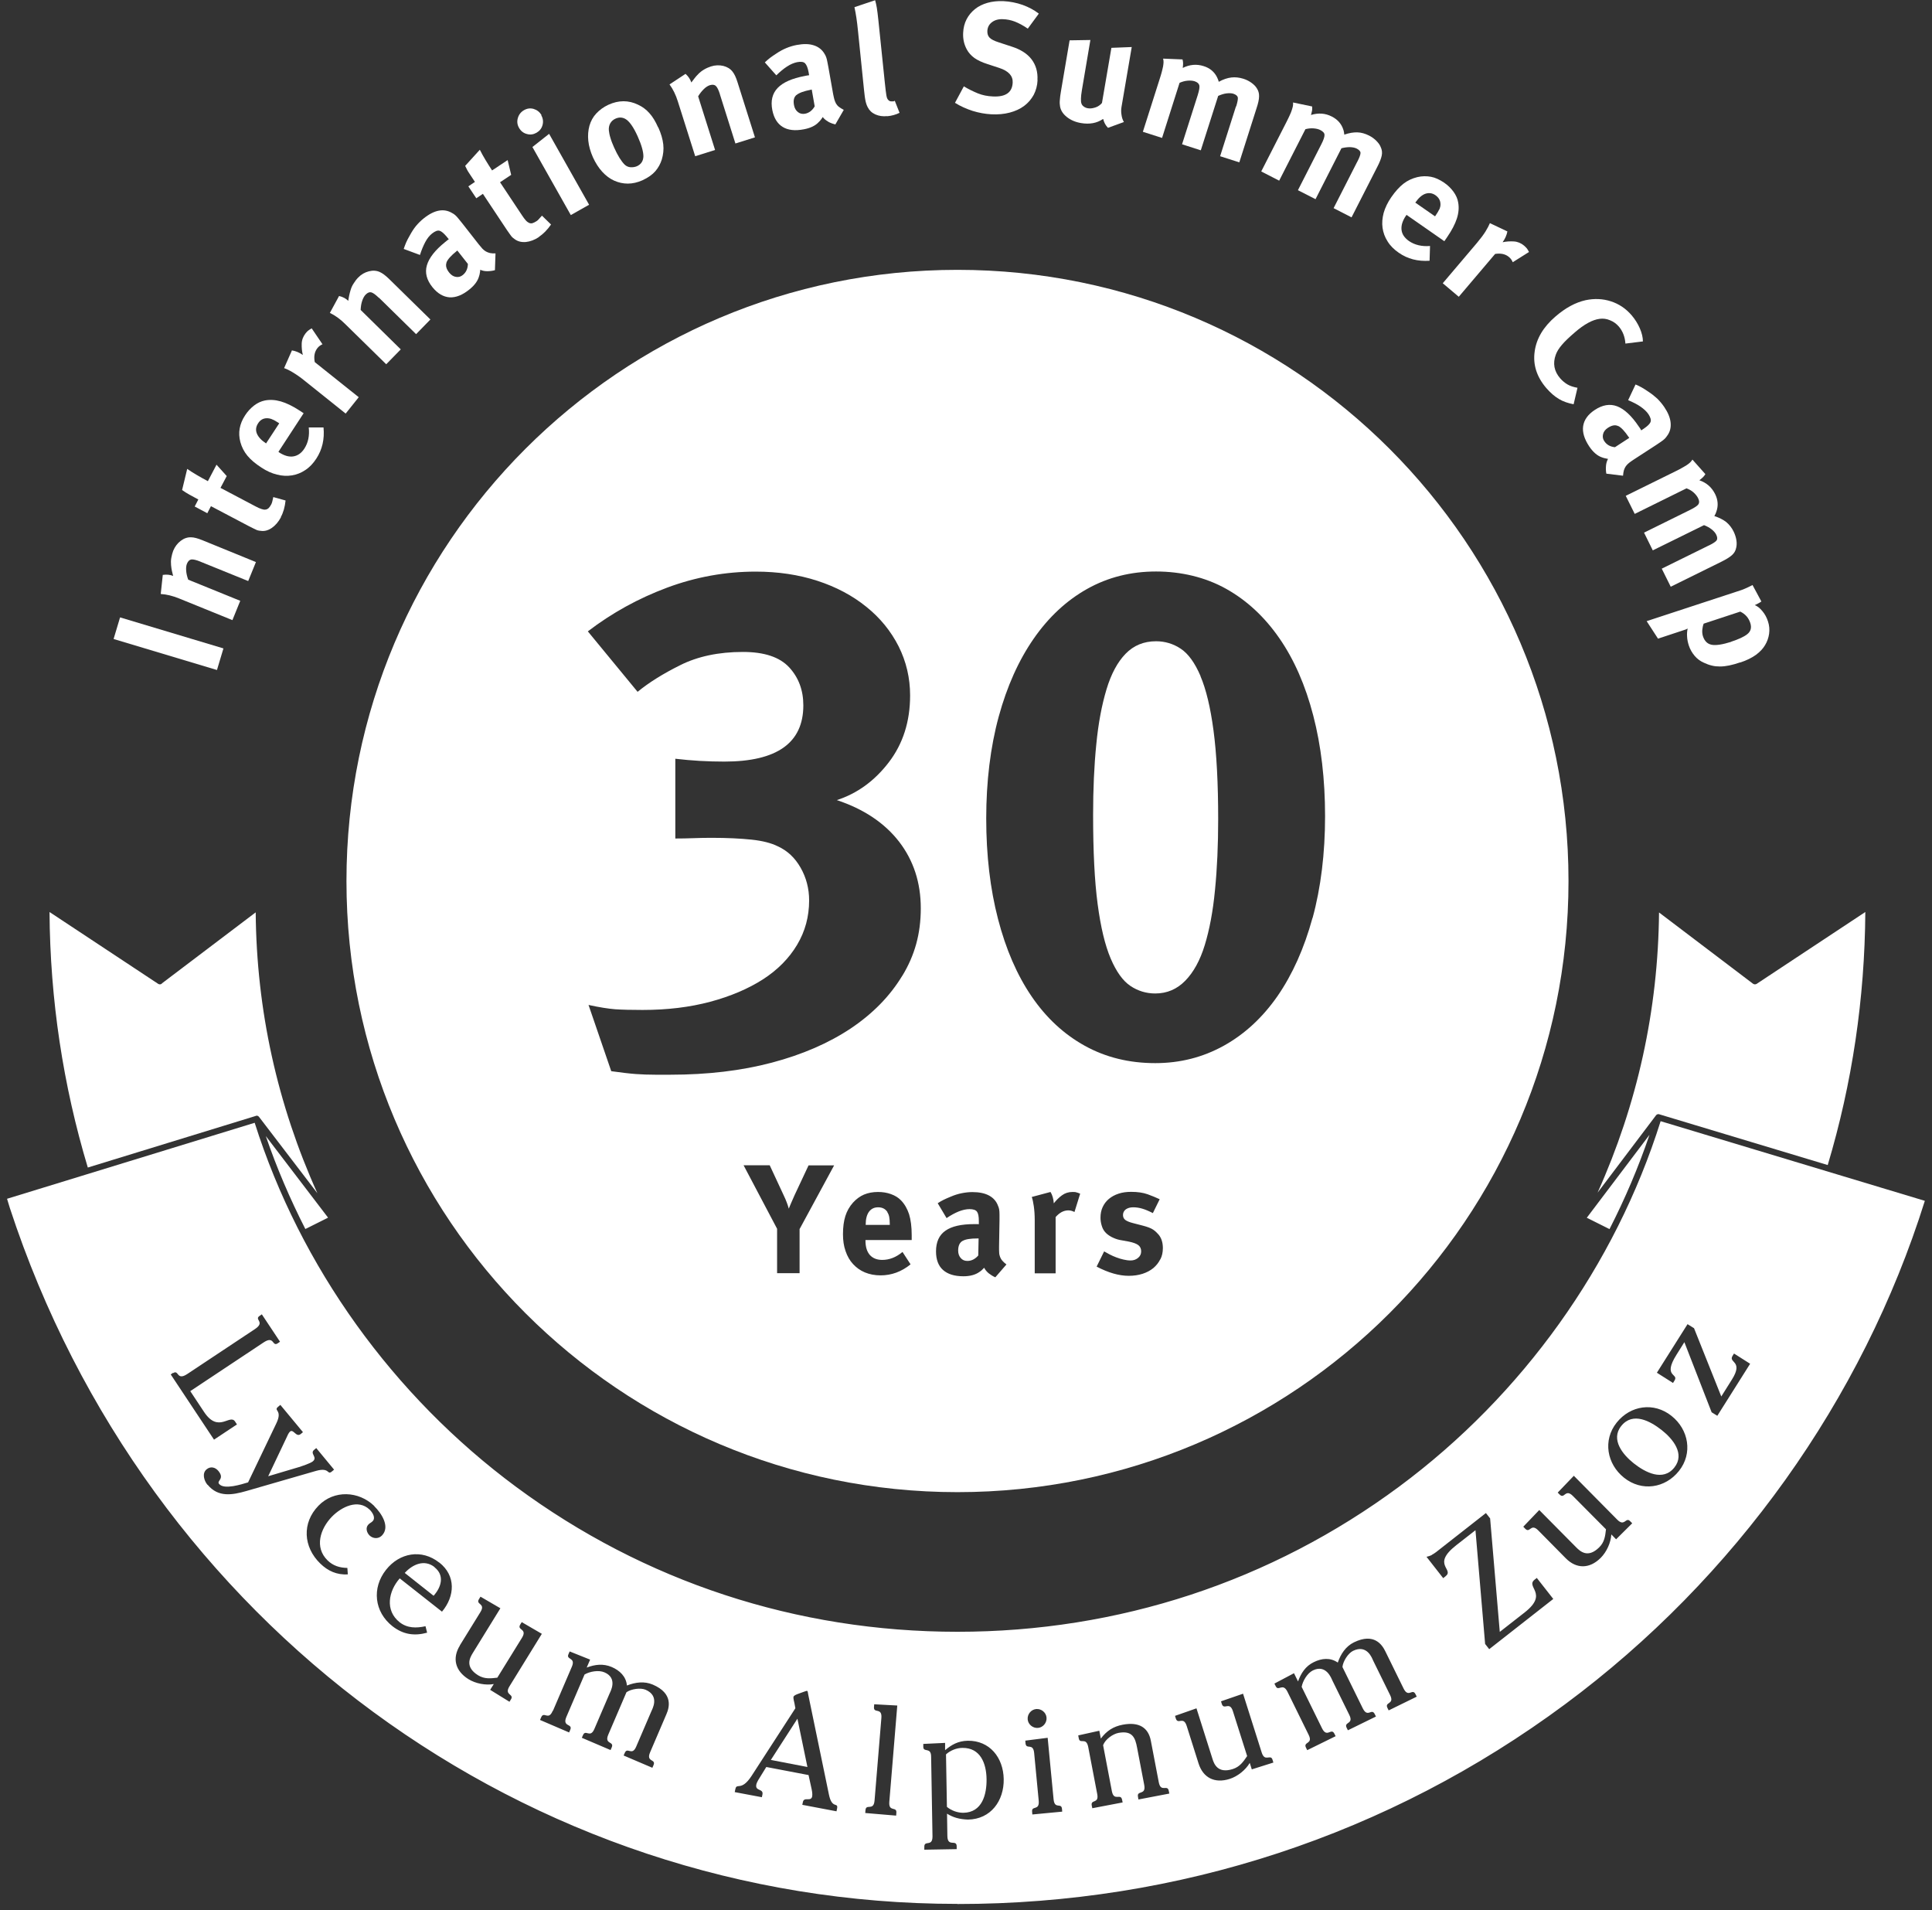
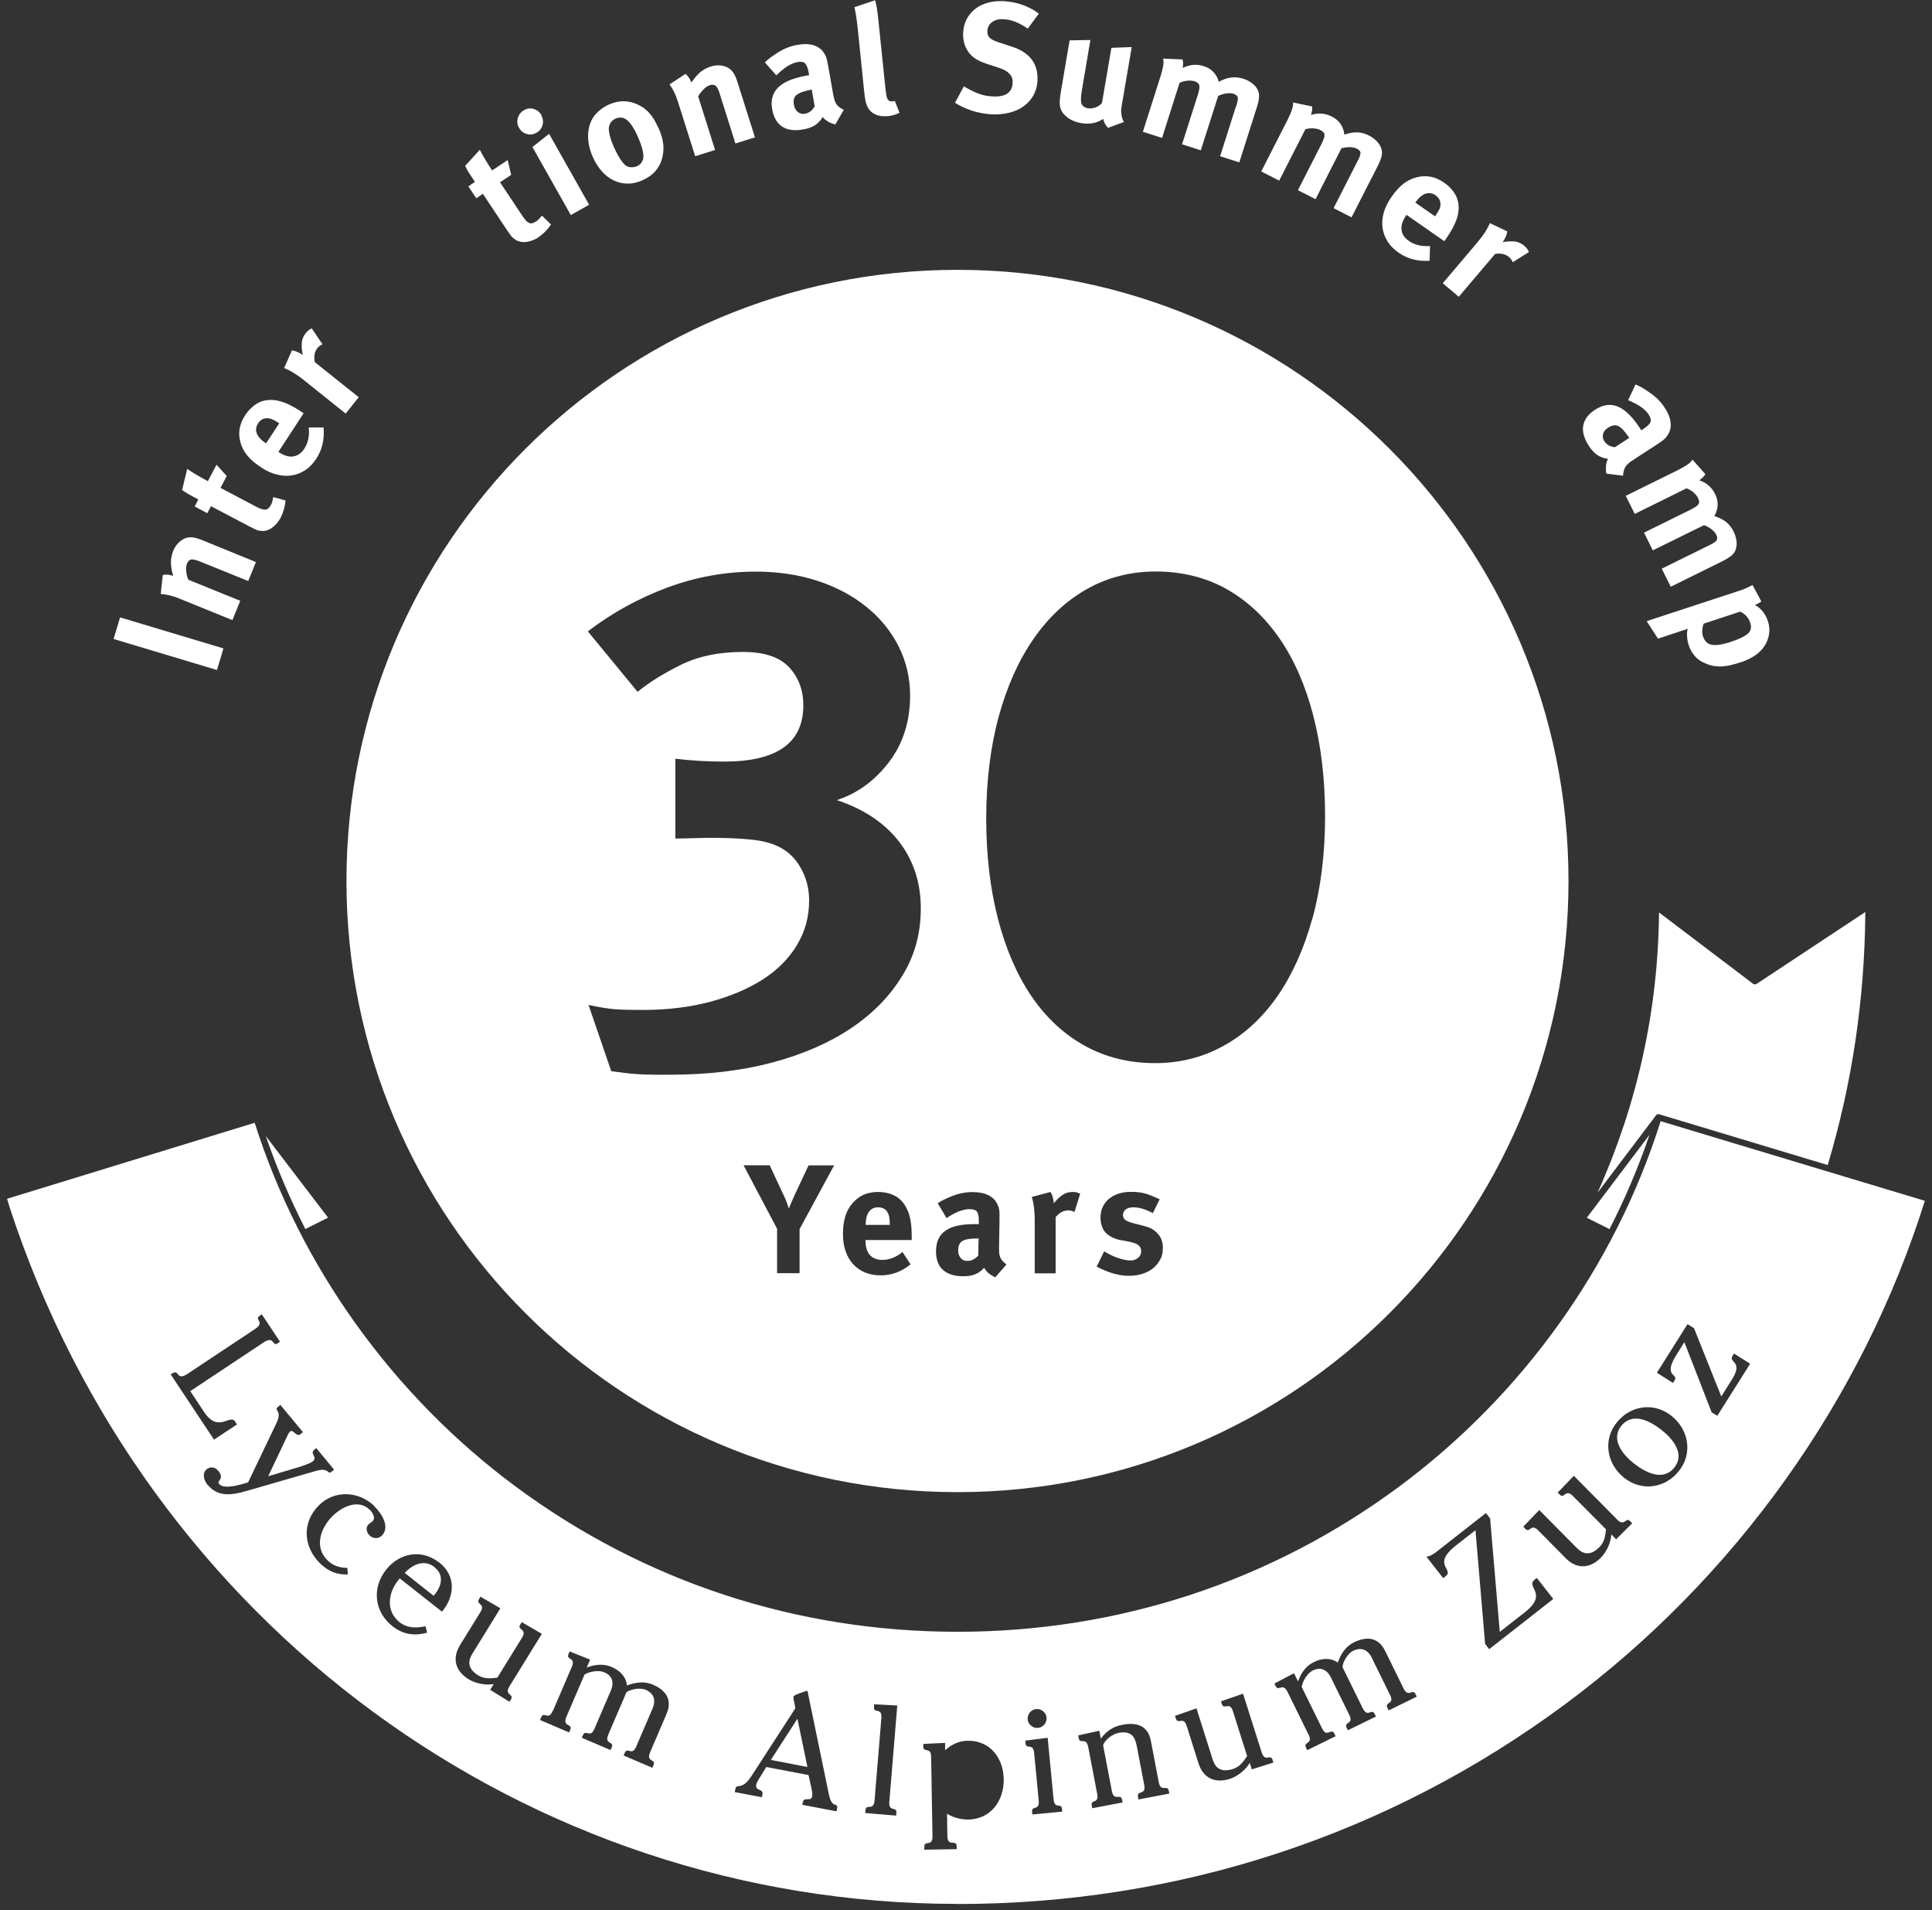
<svg xmlns="http://www.w3.org/2000/svg" version="1.1" viewBox="0 0 170.08 168.14">
  <rect x="0" y="0" width="170.08" height="168.14" fill="#333333" stroke="none" />
  <g>
    <g id="Ebene_1">
      <g>
-         <path d="M84.72,153.84c-.5,0-1.06.22-1.44.57l.08,4.62c.39.33.95.53,1.46.52,1.65-.03,2.05-1.62,2.03-2.97-.02-1.37-.54-2.76-2.12-2.74Z" style="fill: #fff;" />
        <path d="M146.3,125.88c-1.01-.8-2.56-1.65-3.58-.37-.95,1.19.15,2.53,1.1,3.28,1.01.8,2.58,1.63,3.58.37.96-1.21-.15-2.53-1.1-3.28Z" style="fill: #fff;" />
        <path d="M38.26,137.93c-.9-.71-1.93-.25-2.63.51l2.54,2.01c.67-.74,1-1.79.08-2.51Z" style="fill: #fff;" />
        <polygon points="67.86 154.9 71.08 155.52 70.2 151.27 67.86 154.9" style="fill: #fff;" />
      </g>
      <g>
        <path d="M139.69,107.18l2,1c1.37-2.68,2.55-5.45,3.52-8.3l-5.52,7.3Z" style="fill: #fff;" />
        <path d="M146.03,98.06s.04.01.06.02c0,0,0,0,0,0l14.81,4.46c2.15-7.18,3.26-14.63,3.31-22.27l-9.56,6.32c-.1.07-.23.06-.33-.01l-8.27-6.27c-.08,8.6-1.91,16.88-5.41,24.66l5.14-6.8c.06-.08.13-.11.24-.11Z" style="fill: #fff;" />
-         <path d="M14.25,86.58c-.1.07-.23.08-.33.01l-9.56-6.32c.05,7.72,1.19,15.24,3.37,22.49l14.78-4.54s0,0,0,0c.02,0,.04-.02.05-.02.1-.02.19.03.25.11l5.13,6.71c-3.52-7.8-5.36-16.1-5.43-24.72l-8.28,6.27Z" style="fill: #fff;" />
        <path d="M84.29,167.58c19.48,0,37.98-6.08,53.5-17.59,14.94-11.07,26.17-26.79,31.66-44.3l-23.26-7.01c-4,12.71-12.16,24.11-23,32.15-11.29,8.37-24.74,12.79-38.9,12.79s-27.57-4.41-38.85-12.75c-10.83-8.01-19-19.38-23.02-32.05L.62,105.51l.25.82c12.01,36.63,45.53,61.24,83.41,61.24ZM148.55,116.54l.58.36,2.4,6.01.93-1.48c1.06-1.67-.33-1.47.06-2.09l.13-.21,1.42.9-2.89,4.58-.5-.31-2.4-6.17-.69,1.1c-1.26,2,.23,1.63-.18,2.28l-.13.21-1.42-.9,2.69-4.26ZM142.32,125.21c1.21-1.52,3.28-1.83,4.83-.59,1.51,1.2,1.89,3.3.65,4.85-1.21,1.52-3.28,1.83-4.83.59-1.51-1.2-1.89-3.3-.65-4.85ZM135.5,132.9l3.26,3.29c.34.34,1.02.99,2.02,0,.47-.46.53-.98.6-1.59l-2.91-2.93c-.68-.69-.74.31-1.17-.13l-.17-.17,1.42-1.48,3.82,3.86c.65.66.75-.26,1.13.13l.19.19-1.42,1.41-.42-.43c-.04.72-.41,1.54-.94,2.07-.98.97-2.13.98-3.07.03l-2.42-2.45c-.67-.68-.72.29-1.15-.15l-.17-.18,1.4-1.46ZM126.03,136.86c.15-.08.28-.17.39-.25l4.39-3.44.37.47.85,9.99,2.2-1.72c2.13-1.67.04-2.23.87-2.88l.19-.15,1.45,1.85-5.64,4.42-.36-.46-.85-10.01-1.69,1.32c-2.23,1.74-.13,2.1-.95,2.74l-.2.16-1.47-1.88c.15-.03.3-.08.46-.15ZM113.93,147.3l.34.69c.26-.72.66-1.35,1.39-1.7.69-.34,1.45-.42,2.11.04.26-.75.69-1.42,1.42-1.78,1.78-.87,2.49.22,2.77.8l1.6,3.26c.43.87.78-.05,1.05.5l.11.22-2.47,1.21-.11-.22c-.27-.55.66-.28.23-1.14l-1.49-3.03c-.08-.17-.52-1.46-1.77-.85-.44.22-.88.92-.93,1.42l1.79,3.64c.43.87.78-.05,1.05.5l.11.22-2.47,1.21-.11-.22c-.27-.55.66-.28.23-1.14l-1.49-3.03c-.08-.17-.54-1.45-1.71-.88-.49.24-.9.93-.99,1.45l1.79,3.64c.44.9.81-.08,1.09.48l.11.22-2.5,1.23-.11-.22c-.27-.55.66-.28.23-1.14l-1.86-3.78c-.41-.83-.79,0-1.03-.48l-.12-.24,1.72-.91ZM105.33,150.36l1.4,4.42c.14.46.46,1.35,1.8.92.62-.2.92-.64,1.26-1.14l-1.25-3.94c-.29-.93-.79-.06-.98-.65l-.07-.23,1.94-.67,1.64,5.17c.28.89.78.11.95.63l.08.26-1.9.6-.18-.57c-.36.62-1.07,1.19-1.77,1.41-1.32.42-2.34-.1-2.74-1.37l-1.04-3.29c-.29-.91-.77-.07-.96-.66l-.07-.23,1.91-.67ZM96.78,152.35l.13.67c.51-.68,1.09-1.06,1.92-1.22,1.46-.28,2.26.27,2.48,1.4l.7,3.66c.18.95.77.16.88.76l.05.24-2.72.52-.04-.24c-.12-.6.73-.09.55-1.04l-.63-3.29c-.16-.85-.4-1.52-1.64-1.29-.51.1-1.16.57-1.35,1.08l.77,4.04c.18.95.78.16.9.76l.05.24-2.67.51-.05-.24c-.11-.58.66-.11.48-1.02l-.79-4.13c-.18-.91-.72-.21-.83-.75l-.05-.27,1.85-.41ZM91.22,150.42c.45-.04.87.3.91.75.04.45-.3.87-.75.91-.45.04-.87-.3-.91-.75-.04-.45.3-.87.75-.91ZM92.23,152.96l.52,5.4c.09.93.69.26.74.85l.02.24-2.63.25-.02-.24c-.06-.58.67-.05.58-.98l-.4-4.19c-.09-.93-.7-.26-.76-.85l-.02-.24,1.97-.25ZM83.2,153.4v.64c.56-.47,1.13-.81,1.99-.83,1.93-.03,3.14,1.48,3.17,3.38s-1.13,3.53-3.15,3.56c-.74-.03-1.29-.18-1.84-.52l.03,1.97c.02,1.01.81.25.82.9v.25s-2.85.05-2.85.05v-.25c-.01-.63.73.04.72-.93l-.12-6.99c0-.46-.17-.54-.34-.58-.18-.04-.34-.04-.35-.29v-.27s1.91-.09,1.91-.09ZM76.19,159.32c.05-.61.72.11.8-.85l.6-7.26c.08-.97-.7-.36-.65-.97l.02-.24,2.03.11-.7,8.47c-.08.95.67.37.62.97l-.02.25-2.72-.23.02-.25ZM64.74,157.46c.11-.58.51.24,1.42-1.15l3.86-5.96-.08-.43c-.03-.13-.11-.44-.09-.57.03-.17.55-.31.64-.35.03,0,.5-.2.56-.18.07.01.08.24.09.27l1.83,8.84c.27,1.35.84.63.72,1.25l-.05.24-3.01-.57.05-.24c.1-.51.72.01.82-.51.04-.21-.03-.56-.08-.77l-.24-1.1-3.72-.71-.5.81c-.12.19-.34.52-.38.74-.12.6.65.33.54.87l-.05.24-2.39-.45.05-.24ZM48.68,150.57l1.66-3.87c.37-.85-.52-.59-.3-1.1l.11-.25,1.8.72-.3.7c.71-.27,1.45-.37,2.2-.05.7.3,1.27.83,1.34,1.63.74-.29,1.53-.4,2.28-.08,1.82.78,1.45,2.03,1.19,2.62l-1.43,3.34c-.38.89.55.56.3,1.13l-.1.23-2.53-1.08.1-.23c.24-.56.64.32,1.01-.56l1.33-3.1c.07-.18.77-1.35-.51-1.9-.45-.19-1.26-.07-1.68.22l-1.6,3.73c-.38.89.55.56.3,1.13l-.1.23-2.53-1.08.1-.23c.24-.56.64.32,1.01-.56l1.33-3.1c.08-.18.75-1.36-.45-1.87-.5-.22-1.29-.08-1.75.19l-1.6,3.73c-.39.92.59.56.34,1.14l-.1.23-2.56-1.1.1-.23c.24-.57.64.32,1.01-.56ZM40.48,144.82l1.81-2.93c.5-.81-.45-.63-.12-1.15l.13-.21,1.75,1.02-2.43,3.94c-.25.41-.72,1.22.47,1.96.56.34,1.08.28,1.69.21l2.17-3.51c.51-.83-.47-.64-.15-1.17l.13-.21,1.77,1.03-2.85,4.62c-.49.79.42.66.14,1.13l-.14.23-1.7-1.05.32-.51c-.71.13-1.6-.04-2.23-.43-1.17-.73-1.45-1.84-.75-2.97ZM38.68,137.53c1.47,1.16,1.37,2.96.23,4.32l-3.72-2.93c-.99,1.12-1.32,2.82-.01,3.86.68.53,1.46.53,2.28.35l.14.57c-1.13.31-2.11.16-3.05-.57-1.6-1.26-1.83-3.36-.57-4.96,1.19-1.51,3.14-1.86,4.69-.64ZM32.95,132.57c.61.59,1.43,1.8.67,2.58-.3.31-.78.29-1.09-.01-.24-.24-.38-.67-.1-.96.12-.13.26-.17.37-.29.3-.3-.01-.77-.25-1.01-1.02-.99-2.49-.25-3.33.61-1.02,1.05-1.57,2.69-.38,3.85.49.48,1.08.65,1.74.66l.04.57c-.97.05-1.74-.29-2.43-.96-1.49-1.45-1.63-3.57-.15-5.09,1.36-1.4,3.54-1.3,4.91.03ZM15.25,120.85c.5-.33.29.71,1.24.08l5.95-3.95c.95-.63-.09-.83.41-1.16l.2-.14,1.6,2.41-.2.14c-.5.33-.29-.71-1.24-.08l-6.46,4.29,1.22,1.84c1.26,1.89,2.26.14,2.72.83l.17.26-2.02,1.34-3.81-5.74.2-.14ZM18.26,130.68c-.29-.35-.5-1.01-.07-1.36.35-.29.77-.18,1.04.15.58.71-.19.85.06,1.14.44.53,1.98.03,2.55-.14l2.49-5.2c.58-1.21-.3-1.08.16-1.46l.19-.16,1.99,2.4-.19.16c-.41.34-.64-.47-.95-.21-.12.1-.25.4-.31.54l-1.61,3.39,2.69-.8c.28-.09,1.02-.33,1.24-.51.45-.37-.29-.68.11-1.01l.19-.16,1.57,1.9-.19.16c-.44.36-.16-.4-1.4-.05l-6.13,1.77c-1.25.36-2.49.57-3.41-.55Z" style="fill: #fff;" />
        <path d="M26.88,108.17l2-1-5.48-7.18c.96,2.8,2.13,5.53,3.48,8.18Z" style="fill: #fff;" />
      </g>
      <g>
        <path d="M78.12,106.67c-.18-.27-.45-.41-.81-.41s-.61.13-.81.39c-.19.26-.29.64-.29,1.13v.03h2.12v-.08c0-.26-.02-.47-.05-.63-.03-.15-.09-.3-.17-.42Z" style="fill: #fff;" />
        <path d="M84.73,109.22c-.25.15-.38.43-.38.85,0,.27.08.49.23.66.15.17.34.25.58.25.36,0,.68-.16.96-.48l.03-1.5h-.08c-.64,0-1.08.07-1.33.22Z" style="fill: #fff;" />
-         <path d="M105.69,59.51c-.5-1.17-1.08-1.97-1.74-2.41-.66-.44-1.39-.66-2.18-.66-1.08,0-1.97.37-2.68,1.1-.71.73-1.27,1.77-1.68,3.13-.41,1.36-.72,2.97-.9,4.85-.19,1.88-.28,3.95-.28,6.2,0,3.22.13,5.84.4,7.86.27,2.03.65,3.62,1.15,4.79.5,1.17,1.08,1.97,1.74,2.41.66.44,1.39.66,2.18.66,1.04,0,1.92-.38,2.65-1.13.73-.75,1.3-1.79,1.71-3.13.41-1.34.72-2.95.9-4.85.19-1.9.28-3.98.28-6.23,0-3.17-.14-5.77-.41-7.8-.27-2.03-.65-3.62-1.15-4.79Z" style="fill: #fff;" />
+         <path d="M105.69,59.51Z" style="fill: #fff;" />
        <path d="M84.29,23.75c-29.71,0-53.79,24.08-53.79,53.79s24.08,53.79,53.79,53.79,53.79-24.08,53.79-53.79-24.08-53.79-53.79-53.79ZM70.39,108.15v3.91h-1.98v-3.91l-2.95-5.59h2.3l1.21,2.6c.13.26.22.49.29.67.07.18.13.36.18.55.05-.14.13-.31.22-.53.09-.21.19-.43.29-.66l1.23-2.62h2.25l-3.03,5.59ZM80.25,109.14h-4.06v.05c0,.55.13.97.38,1.26.26.29.62.44,1.1.44.62,0,1.22-.23,1.78-.7l.71,1.09c-.8.65-1.68.97-2.64.97-.51,0-.97-.09-1.38-.26-.41-.17-.75-.42-1.04-.73-.29-.31-.51-.7-.66-1.14-.16-.45-.23-.94-.23-1.49,0-.63.07-1.16.21-1.6.14-.44.36-.83.67-1.18.29-.32.62-.56.97-.71.36-.15.77-.23,1.23-.23.41,0,.79.06,1.15.19.36.13.65.31.88.55.32.33.55.74.71,1.22.15.49.23,1.1.23,1.84v.42ZM79.43,85.88c-1.09,1.8-2.6,3.34-4.54,4.64-1.94,1.29-4.26,2.3-6.95,3.01-2.69.71-5.67,1.06-8.93,1.06h-1.32c-.58,0-1.16-.02-1.72-.06-.56-.04-1.28-.13-2.16-.25l-2-5.83c.96.21,1.74.33,2.35.38.6.04,1.41.06,2.41.06,2.17,0,4.15-.24,5.95-.72,1.79-.48,3.34-1.14,4.64-1.97,1.29-.83,2.3-1.85,3.01-3.04.71-1.19,1.06-2.49,1.06-3.91,0-1.04-.25-2-.75-2.88-.5-.88-1.17-1.5-2-1.88-.58-.29-1.36-.49-2.32-.59-.96-.1-2.13-.16-3.51-.16-.54,0-1.08.01-1.6.03-.52.02-1.05.03-1.6.03v-7.02c.71.08,1.43.15,2.16.19.73.04,1.45.06,2.16.06,4.64,0,6.95-1.65,6.95-4.95,0-1.34-.42-2.45-1.25-3.35-.84-.9-2.19-1.35-4.07-1.35-2.13,0-3.97.39-5.51,1.16-1.55.77-2.8,1.56-3.76,2.35l-4.38-5.32c2.13-1.63,4.46-2.91,6.98-3.85,2.53-.94,5.13-1.41,7.8-1.41,1.96,0,3.77.27,5.43.81,1.66.54,3.1,1.31,4.31,2.29,1.22.98,2.16,2.14,2.84,3.48.67,1.34,1.01,2.78,1.01,4.32,0,2.3-.63,4.26-1.88,5.89-1.25,1.63-2.78,2.74-4.57,3.32,2.38.79,4.21,2.02,5.48,3.66,1.27,1.65,1.91,3.6,1.91,5.86s-.54,4.16-1.63,5.95ZM87.62,112.42c-.21-.09-.4-.21-.58-.35-.18-.15-.31-.31-.4-.49-.07.07-.14.14-.21.21-.07.06-.14.12-.21.16-.35.25-.82.38-1.41.38-.79,0-1.39-.19-1.8-.56-.41-.37-.61-.92-.61-1.63,0-.83.28-1.44.83-1.82.55-.39,1.4-.58,2.53-.58h.2c.09,0,.16,0,.21.01v-.29c0-.39-.05-.66-.16-.81-.1-.15-.33-.23-.66-.23-.29,0-.6.07-.94.2-.34.14-.7.33-1.08.59l-.78-1.31c.18-.12.36-.22.52-.3.16-.08.37-.17.61-.27.35-.15.67-.25.98-.31.3-.06.62-.1.94-.1.6,0,1.09.1,1.48.31.38.21.64.51.78.9.05.1.08.21.1.32.02.11.03.27.03.46v.48l-.04,2.35c0,.19,0,.36.01.5,0,.14.04.27.08.39.05.12.11.23.2.33.09.1.21.22.36.33l-.97,1.12ZM94.58,106.67c-.17-.09-.35-.14-.53-.14-.41,0-.78.2-1.12.59v4.95h-1.84v-4.67c0-.47-.03-.88-.08-1.23-.05-.35-.11-.62-.18-.82l1.65-.44c.17.28.26.61.29,1,.2-.26.44-.5.71-.7.27-.2.58-.3.93-.3.14,0,.25,0,.33.03.09.02.2.06.35.12l-.5,1.61ZM102.14,110.84c-.15.3-.35.55-.61.77-.26.21-.57.38-.94.5-.37.12-.78.18-1.22.18-.86,0-1.8-.27-2.83-.81l.66-1.34c.14.08.3.17.49.27.19.1.38.18.59.26.21.08.41.14.63.19.21.05.42.08.62.08.26,0,.48-.08.66-.23.18-.15.27-.34.27-.57s-.08-.42-.25-.55c-.17-.13-.44-.23-.83-.31l-.82-.15c-.24-.05-.48-.14-.73-.27-.25-.14-.43-.28-.56-.44-.13-.15-.23-.35-.29-.57-.07-.23-.1-.45-.1-.68,0-.34.06-.65.19-.93.13-.28.31-.52.55-.72.24-.2.52-.35.85-.46.33-.11.7-.16,1.11-.16.56,0,1.04.07,1.44.21.39.14.75.29,1.07.44l-.6,1.22c-.35-.18-.66-.31-.93-.39-.27-.08-.54-.12-.8-.12s-.48.06-.65.18c-.16.12-.25.29-.25.5,0,.18.07.33.2.43.13.1.36.2.68.28l.85.22c.43.11.74.23.93.36s.34.28.47.43c.26.31.38.71.38,1.19,0,.37-.07.7-.22.99ZM115.54,80.8c-.73,2.67-1.76,4.96-3.07,6.86-1.32,1.9-2.9,3.36-4.74,4.38-1.84,1.02-3.85,1.53-6.03,1.53-2.3,0-4.37-.51-6.21-1.53-1.84-1.02-3.4-2.47-4.68-4.35-1.28-1.88-2.26-4.14-2.95-6.8-.69-2.65-1.04-5.61-1.04-8.86s.37-6.28,1.1-8.96c.73-2.67,1.76-4.96,3.08-6.86,1.32-1.9,2.89-3.36,4.71-4.38,1.82-1.02,3.84-1.53,6.06-1.53s4.36.51,6.18,1.53c1.82,1.02,3.38,2.47,4.68,4.35,1.3,1.88,2.29,4.14,2.98,6.8.69,2.65,1.04,5.61,1.04,8.86s-.37,6.29-1.1,8.96Z" style="fill: #fff;" />
      </g>
      <g>
        <path d="M10,56.24l.57-1.9,9.1,2.73-.57,1.9-9.1-2.73Z" style="fill: #fff;" />
        <path d="M17.64,49.43c-.37-.15-.64-.21-.8-.19-.16.03-.29.15-.38.37-.07.17-.09.38-.07.63.02.25.08.51.18.78l4.58,1.86-.69,1.7-4.7-1.91c-.57-.23-1.1-.36-1.61-.39l.18-1.68c.34-.05.64-.02.91.09-.04-.16-.08-.32-.11-.46-.03-.14-.05-.3-.07-.48-.02-.21-.02-.42.02-.65.04-.23.1-.44.17-.63.15-.36.37-.65.66-.87.29-.22.59-.32.91-.31.25,0,.58.09.98.25l4.73,1.93-.68,1.67-4.22-1.71Z" style="fill: #fff;" />
        <path d="M24.73,45.53c-.22.41-.49.72-.81.94-.32.22-.65.3-.97.25-.08,0-.15-.02-.21-.03-.06-.01-.13-.03-.2-.07-.07-.03-.15-.07-.25-.12-.09-.04-.21-.11-.36-.18l-3.36-1.77-.32.62-1.11-.59.32-.62c-.31-.16-.57-.3-.78-.42-.22-.12-.43-.26-.65-.41l.45-1.86c.26.18.56.37.87.55s.63.36.95.53l.76-1.45.9,1-.55,1.04,3.11,1.64c.19.1.36.18.5.22.14.05.26.07.36.05.1-.01.19-.06.27-.13.07-.07.15-.18.23-.33.04-.07.07-.16.09-.25s.05-.23.09-.39l1.08.3c-.06.56-.19,1.05-.42,1.46Z" style="fill: #fff;" />
        <path d="M24.56,39.81c.46.3.88.42,1.26.36.38-.06.71-.28.97-.68.34-.52.47-1.15.39-1.87h1.3c.1,1.03-.11,1.94-.63,2.74-.28.43-.6.77-.97,1.01-.37.25-.76.4-1.18.47s-.86.05-1.32-.07c-.46-.11-.92-.32-1.37-.62-.53-.34-.94-.69-1.23-1.04s-.5-.76-.62-1.2c-.11-.42-.13-.82-.06-1.2.07-.38.22-.77.48-1.16.22-.34.49-.63.79-.86.3-.23.61-.37.94-.44.45-.09.92-.06,1.41.08.49.14,1.05.41,1.66.81l.35.23-2.22,3.4.05.03ZM23.95,36.9c-.15-.06-.3-.09-.45-.09-.33,0-.59.15-.78.45-.19.29-.23.59-.11.89s.38.59.79.86l.02.02,1.16-1.77-.07-.05c-.22-.14-.4-.25-.55-.3Z" style="fill: #fff;" />
        <path d="M27.95,30.63c-.26.32-.34.74-.24,1.24l3.87,3.09-1.15,1.44-3.65-2.92c-.37-.3-.71-.53-1.01-.71-.3-.18-.55-.3-.76-.37l.69-1.56c.32.05.64.18.96.4-.08-.32-.11-.65-.1-.99.01-.34.13-.64.34-.91.09-.11.16-.19.23-.24.07-.06.17-.12.31-.2l.95,1.4c-.18.08-.33.19-.44.33Z" style="fill: #fff;" />
-         <path d="M33.35,26.21c-.29-.28-.51-.44-.67-.48s-.32.03-.49.2c-.13.13-.23.32-.31.56-.08.24-.12.51-.13.79l3.53,3.47-1.28,1.31-3.62-3.55c-.43-.43-.88-.75-1.34-.97l.81-1.49c.33.08.6.22.81.43.02-.17.05-.32.08-.47s.07-.3.12-.47c.06-.2.14-.4.27-.59.12-.19.25-.37.4-.52.27-.28.59-.46.94-.55.35-.09.67-.07.96.06.23.1.5.3.81.6l3.65,3.58-1.26,1.29-3.25-3.19Z" style="fill: #fff;" />
-         <path d="M42.9,23.87c-.23,0-.44-.04-.62-.13-.01.1-.02.2-.04.29-.01.09-.03.18-.06.26-.11.42-.39.81-.85,1.18-.61.5-1.2.73-1.75.7-.55-.04-1.05-.33-1.5-.88-.52-.64-.69-1.29-.5-1.94.19-.65.72-1.33,1.6-2.04l.16-.13c.07-.06.13-.1.17-.12l-.18-.22c-.25-.3-.46-.48-.63-.53-.18-.05-.39.03-.66.24-.23.18-.43.43-.6.75s-.33.7-.47,1.14l-1.43-.53c.07-.21.14-.39.21-.56s.18-.37.31-.6c.18-.33.36-.62.56-.86s.42-.46.67-.66c.47-.38.92-.61,1.34-.69.43-.08.82,0,1.17.21.1.05.19.11.28.19.09.08.19.19.31.34l.3.37,1.45,1.85c.12.15.23.28.32.38.1.1.2.19.31.25s.23.11.36.14.3.04.49.03l-.05,1.48c-.22.06-.45.09-.68.09ZM39.31,23.11c-.1.27-.02.57.24.89.17.21.37.34.59.37.22.04.43-.02.61-.17.28-.23.43-.55.44-.97l-.93-1.18-.06.05c-.5.4-.8.74-.9,1.01Z" style="fill: #fff;" />
        <path d="M47.45,20.86c-.39.26-.78.4-1.16.44-.39.03-.71-.05-.98-.25-.06-.05-.12-.09-.17-.13-.05-.04-.09-.09-.14-.15-.05-.06-.1-.14-.16-.22-.06-.08-.14-.2-.23-.33l-2.1-3.16-.58.39-.7-1.05.58-.39c-.19-.29-.35-.54-.49-.74s-.26-.43-.37-.67l1.29-1.42c.15.29.31.59.5.9s.38.62.58.92l1.37-.91.31,1.3-.98.65,1.94,2.92c.12.18.23.33.33.44.1.11.2.18.29.22.1.04.2.05.3.02.1-.03.22-.09.36-.18.07-.05.14-.1.2-.18s.16-.17.27-.3l.8.78c-.32.46-.67.82-1.07,1.09Z" style="fill: #fff;" />
        <path d="M47.65,10.15c.16.28.19.57.11.86-.08.3-.26.52-.54.68-.27.15-.55.19-.85.1-.3-.08-.52-.26-.68-.54-.16-.28-.19-.57-.1-.87.09-.3.27-.53.55-.69.27-.15.55-.19.85-.1.29.09.52.27.68.54ZM46.87,12.94l1.47-1.16,3.52,6.24-1.61.91-3.38-5.99Z" style="fill: #fff;" />
        <path d="M57.95,11.21c.25.55.39,1.05.44,1.5.05.45,0,.89-.13,1.33-.12.38-.31.73-.57,1.03s-.64.57-1.14.8c-.43.19-.86.29-1.28.29s-.82-.09-1.2-.26c-.38-.17-.73-.43-1.05-.78-.32-.35-.59-.77-.82-1.27-.22-.5-.36-.98-.41-1.46-.05-.47-.01-.91.1-1.32.12-.41.31-.77.6-1.08s.64-.57,1.07-.77c.9-.41,1.77-.41,2.6-.01.39.18.73.43,1.01.75.28.31.54.73.77,1.26ZM56.14,12.01c-.38-.85-.75-1.36-1.1-1.55-.28-.15-.57-.15-.87-.01-.2.09-.35.23-.45.41s-.14.39-.12.62c.02.19.06.41.14.66.07.25.18.52.32.84.32.72.64,1.22.93,1.51.15.14.33.22.53.23.2.01.38-.02.55-.09.37-.17.56-.46.57-.87,0-.41-.16-.99-.5-1.75Z" style="fill: #fff;" />
        <path d="M63.38,8.3c-.12-.38-.24-.63-.37-.74-.12-.11-.3-.13-.53-.06-.17.06-.35.17-.53.35-.18.18-.35.39-.49.63l1.49,4.72-1.75.55-1.53-4.83c-.18-.58-.43-1.08-.73-1.49l1.41-.93c.25.23.42.48.51.76.1-.14.2-.26.29-.38.09-.12.2-.24.32-.36.14-.15.31-.28.51-.4.2-.12.4-.2.6-.27.37-.12.74-.13,1.09-.05.35.09.62.25.82.51.16.2.3.5.43.91l1.54,4.87-1.72.54-1.37-4.34Z" style="fill: #fff;" />
        <path d="M72.92,10.71c-.2-.11-.37-.24-.49-.41-.06.09-.11.17-.17.24-.06.08-.11.14-.18.2-.29.32-.73.53-1.31.64-.78.15-1.4.08-1.87-.21-.47-.29-.77-.78-.91-1.48-.16-.81,0-1.46.47-1.95.47-.49,1.26-.84,2.37-1.05l.2-.04c.09-.02.16-.03.2-.03l-.05-.28c-.07-.38-.18-.64-.31-.77-.13-.13-.36-.16-.69-.1-.29.06-.58.18-.89.38-.31.2-.62.46-.95.78l-1.01-1.14c.16-.15.31-.28.45-.39.15-.11.33-.24.55-.38.31-.21.61-.37.9-.49s.59-.21.9-.27c.59-.11,1.09-.11,1.51.03.41.13.73.38.94.74.06.09.11.19.15.3.04.11.08.26.11.44l.09.47.41,2.32c.04.19.07.35.11.49s.09.26.15.37c.07.11.15.21.26.29s.24.17.42.26l-.74,1.28c-.22-.05-.44-.13-.64-.24ZM70.11,8.36c-.22.19-.29.49-.21.9.05.27.17.47.35.61.18.14.39.18.62.14.36-.07.64-.29.85-.65l-.26-1.48-.08.02c-.63.12-1.05.28-1.27.47Z" style="fill: #fff;" />
        <path d="M78.11,10.22c-.39.04-.74-.01-1.05-.15-.31-.14-.53-.35-.67-.63-.05-.09-.08-.17-.11-.25-.03-.08-.05-.17-.08-.28-.02-.11-.05-.24-.07-.4-.02-.16-.04-.37-.07-.61l-.53-5.19c-.05-.46-.09-.85-.14-1.15-.05-.31-.1-.62-.17-.93l1.82-.61c.06.19.1.41.15.67.04.26.09.64.14,1.13l.56,5.42c.03.3.06.54.08.72.02.18.04.33.06.43s.04.19.06.24c.02.05.05.1.08.14.09.12.21.17.39.15h.1s.05-.02.11-.05l.42,1.06c-.32.16-.68.26-1.07.3Z" style="fill: #fff;" />
        <path d="M91.34,7.05c-.02.48-.14.91-.34,1.3-.21.38-.49.71-.84.97-.36.27-.78.46-1.27.59s-1.03.18-1.62.15c-.55-.03-1.1-.13-1.65-.3-.55-.18-1.07-.41-1.55-.71l.78-1.45c.43.26.85.46,1.24.62.4.16.84.25,1.33.27,1.11.05,1.69-.35,1.73-1.22.03-.59-.36-1.02-1.18-1.29l-1.04-.34c-.47-.15-.85-.33-1.14-.53-.29-.21-.52-.46-.68-.76-.24-.44-.35-.93-.32-1.47.02-.44.12-.83.3-1.18.18-.35.43-.65.74-.9.31-.25.68-.43,1.1-.55.42-.12.89-.17,1.4-.15.58.03,1.15.14,1.69.33.55.2,1.02.45,1.43.77l-.97,1.32c-.42-.29-.81-.49-1.14-.62-.34-.13-.69-.2-1.04-.21-.39-.02-.72.07-.97.26-.26.19-.39.45-.41.77-.01.25.05.44.19.59.14.15.41.29.82.42l1.13.37c.78.25,1.37.62,1.75,1.12.38.5.56,1.11.52,1.82Z" style="fill: #fff;" />
        <path d="M97.09,10.48c-.53.36-1.18.48-1.93.35-.48-.08-.9-.26-1.24-.53-.34-.27-.54-.58-.6-.93-.03-.16-.04-.35-.02-.56.01-.21.05-.49.11-.84l.75-4.42,1.83-.03-.75,4.43c-.05.31-.08.56-.08.73,0,.18,0,.32.04.42.03.11.1.2.21.28.11.08.23.13.37.15.11.02.22.02.35,0,.12-.02.24-.05.35-.09s.22-.1.31-.17c.09-.07.17-.14.22-.21l.83-4.85,1.79-.07-.9,5.27c-.04.23-.04.47,0,.7.03.23.1.44.21.63l-1.4.51c-.21-.21-.35-.47-.42-.77Z" style="fill: #fff;" />
        <path d="M108.82,9.38c.12-.39.17-.66.15-.8-.03-.14-.16-.25-.39-.33-.16-.05-.37-.06-.61-.03-.24.03-.48.11-.73.22l-1.53,4.79-1.65-.53,1.38-4.33c.13-.42.18-.7.14-.86-.04-.16-.18-.28-.42-.36-.17-.05-.36-.07-.6-.05s-.47.08-.72.19l-1.54,4.85-1.69-.54,1.48-4.65c.08-.24.14-.45.19-.64.05-.18.08-.34.11-.47.02-.14.04-.26.04-.37,0-.11-.01-.21-.04-.31l1.71.07c.03.12.05.22.05.32,0,.1,0,.24-.03.43.6-.3,1.22-.36,1.84-.16.55.17.94.5,1.18.98.03.06.06.12.08.18.03.07.05.14.07.22.4-.22.77-.34,1.11-.38s.69,0,1.05.11c.26.08.5.2.71.35.21.15.37.31.48.49.14.21.21.45.2.71,0,.27-.08.62-.23,1.07l-1.51,4.74-1.69-.54,1.4-4.4Z" style="fill: #fff;" />
        <path d="M119.49,14.23c.19-.37.28-.62.28-.77,0-.14-.12-.27-.33-.38-.16-.08-.35-.12-.6-.13-.24,0-.49.03-.75.1l-2.28,4.48-1.55-.79,2.06-4.04c.2-.39.29-.67.28-.83,0-.16-.13-.3-.36-.42-.15-.08-.35-.13-.58-.15s-.48,0-.74.07l-2.31,4.53-1.58-.81,2.22-4.35c.12-.23.21-.43.29-.6.08-.17.14-.32.18-.45s.08-.25.1-.36c.02-.11.02-.21.01-.31l1.68.35c.01.12.01.23,0,.33-.02.1-.05.24-.1.42.65-.2,1.26-.16,1.84.14.51.26.85.65,1.01,1.16.02.06.04.13.05.2s.03.15.03.23c.43-.15.82-.21,1.16-.2.34.01.68.11,1.02.28.24.12.46.28.64.46.18.18.32.37.39.56.11.23.14.47.09.73-.05.26-.18.6-.4,1.02l-2.26,4.43-1.58-.81,2.1-4.12Z" style="fill: #fff;" />
        <path d="M123.78,18.97c-.31.45-.44.87-.4,1.25.04.39.26.71.65.99.51.35,1.13.5,1.86.44l-.04,1.3c-1.03.07-1.94-.16-2.72-.71-.42-.29-.75-.62-.98-1-.24-.37-.38-.77-.44-1.19-.06-.42-.02-.86.1-1.32.13-.45.35-.91.66-1.36.36-.52.72-.92,1.08-1.2.36-.28.77-.47,1.22-.58.42-.1.82-.1,1.2-.03s.76.25,1.15.51c.34.23.62.51.84.81.22.31.36.62.41.95.08.45.04.92-.12,1.41-.16.49-.44,1.03-.86,1.64l-.24.35-3.33-2.32-.03.05ZM126.71,18.44c.06-.15.1-.29.1-.45,0-.33-.14-.59-.43-.8-.28-.2-.58-.24-.89-.14-.3.1-.6.36-.88.76l-.02.02,1.74,1.21.05-.07c.15-.22.26-.4.32-.54Z" style="fill: #fff;" />
        <path d="M132.85,22.63c-.31-.27-.73-.36-1.23-.28l-3.2,3.77-1.41-1.19,3.02-3.56c.3-.36.55-.69.74-.99.18-.3.31-.54.39-.74l1.54.73c-.06.32-.2.64-.42.95.32-.07.66-.09.99-.07s.64.15.9.37c.1.09.18.17.24.24.06.07.12.18.19.32l-1.43.9c-.07-.18-.18-.33-.32-.45Z" style="fill: #fff;" />
-         <path d="M137.23,35.11c-.38-.22-.74-.54-1.1-.95-.85-.99-1.19-2.06-1.03-3.21.15-1.14.76-2.17,1.83-3.09.88-.76,1.76-1.24,2.66-1.44.77-.16,1.51-.13,2.22.1.71.23,1.31.63,1.82,1.22.31.36.55.75.73,1.16.18.42.27.8.27,1.15l-1.54.19c-.04-.6-.24-1.1-.58-1.5-.21-.24-.46-.43-.77-.55-.3-.13-.6-.17-.91-.13-.64.08-1.37.48-2.2,1.2-.5.43-.88.79-1.13,1.09-.26.3-.44.59-.54.87-.28.76-.15,1.46.39,2.08.18.21.4.39.63.53.24.14.54.24.89.3l-.34,1.45c-.48-.09-.92-.24-1.29-.46Z" style="fill: #fff;" />
        <path d="M141.38,41c.02-.23.08-.43.18-.61-.1-.02-.2-.04-.29-.06-.09-.02-.18-.05-.26-.08-.4-.14-.77-.46-1.1-.95-.44-.66-.62-1.26-.54-1.8s.42-1.02,1.01-1.41c.69-.46,1.35-.57,1.98-.33s1.27.83,1.9,1.77l.12.17c.05.08.08.13.1.18l.24-.16c.32-.22.52-.41.58-.58.07-.17,0-.4-.18-.68-.16-.24-.4-.46-.7-.67s-.67-.39-1.09-.57l.65-1.38c.2.08.38.17.54.26.16.09.35.21.57.36.32.21.58.42.81.63.22.22.42.46.6.72.34.5.53.96.57,1.4s-.06.82-.31,1.15c-.06.09-.13.18-.21.26-.08.08-.2.17-.36.28l-.4.27-1.97,1.28c-.16.11-.3.2-.41.29-.11.09-.2.18-.28.29-.07.1-.13.22-.17.35-.04.13-.06.29-.08.49l-1.47-.18c-.04-.22-.05-.45-.03-.68ZM142.45,37.5c-.26-.13-.56-.07-.91.16-.23.15-.37.34-.42.56s-.02.43.12.62c.2.3.51.48.93.52l1.26-.82-.05-.07c-.36-.53-.67-.86-.93-.98Z" style="fill: #fff;" />
        <path d="M150.44,48.01c.37-.18.59-.33.68-.45.08-.12.07-.29-.04-.51-.08-.16-.21-.31-.4-.46-.19-.15-.41-.27-.67-.37l-4.51,2.22-.77-1.56,4.07-2.01c.39-.19.63-.36.72-.49.09-.14.08-.32-.04-.55-.08-.16-.2-.31-.37-.47-.17-.16-.38-.28-.64-.38l-4.56,2.25-.79-1.59,4.38-2.16c.23-.11.42-.21.59-.31.16-.09.3-.17.42-.25.12-.08.21-.15.29-.23.08-.08.14-.16.19-.24l1.14,1.28c-.06.1-.13.19-.2.26-.07.07-.18.16-.33.28.64.22,1.1.63,1.39,1.22.25.51.29,1.02.11,1.53-.02.06-.04.12-.07.19s-.07.13-.11.21c.43.14.78.32,1.05.53.26.22.48.49.65.84.12.25.2.5.24.75.04.26.03.48-.02.68-.05.25-.17.46-.37.64-.2.18-.51.37-.93.58l-4.46,2.2-.79-1.59,4.14-2.04Z" style="fill: #fff;" />
        <path d="M153.19,58.3c-.35.12-.67.21-.96.27-.29.06-.56.09-.81.09s-.49-.02-.72-.08c-.23-.05-.46-.14-.7-.25-.32-.14-.59-.34-.81-.6s-.4-.56-.52-.92c-.08-.26-.14-.52-.15-.77-.02-.26,0-.5.05-.72-.04.02-.08.04-.12.06-.04.02-.08.04-.13.05l-2.36.78-1-1.54,8.23-2.7c.16-.05.29-.1.4-.15.12-.05.23-.1.33-.15.11-.05.23-.11.36-.18l.78,1.45c-.11.07-.21.14-.3.18-.09.05-.18.09-.28.14.23.09.45.26.67.53.22.26.38.56.49.9.12.36.15.73.1,1.09s-.17.69-.35.99c-.18.31-.44.59-.8.86-.36.26-.82.49-1.39.68ZM152.4,56.48c.32-.11.6-.21.83-.32.24-.11.43-.22.57-.33.33-.25.42-.59.28-1.01-.15-.45-.44-.78-.88-.99l-3.22,1.06c-.06.15-.1.33-.12.53-.02.2,0,.39.05.56.14.44.4.7.78.77.38.07.95-.02,1.71-.26Z" style="fill: #fff;" />
      </g>
    </g>
  </g>
</svg>